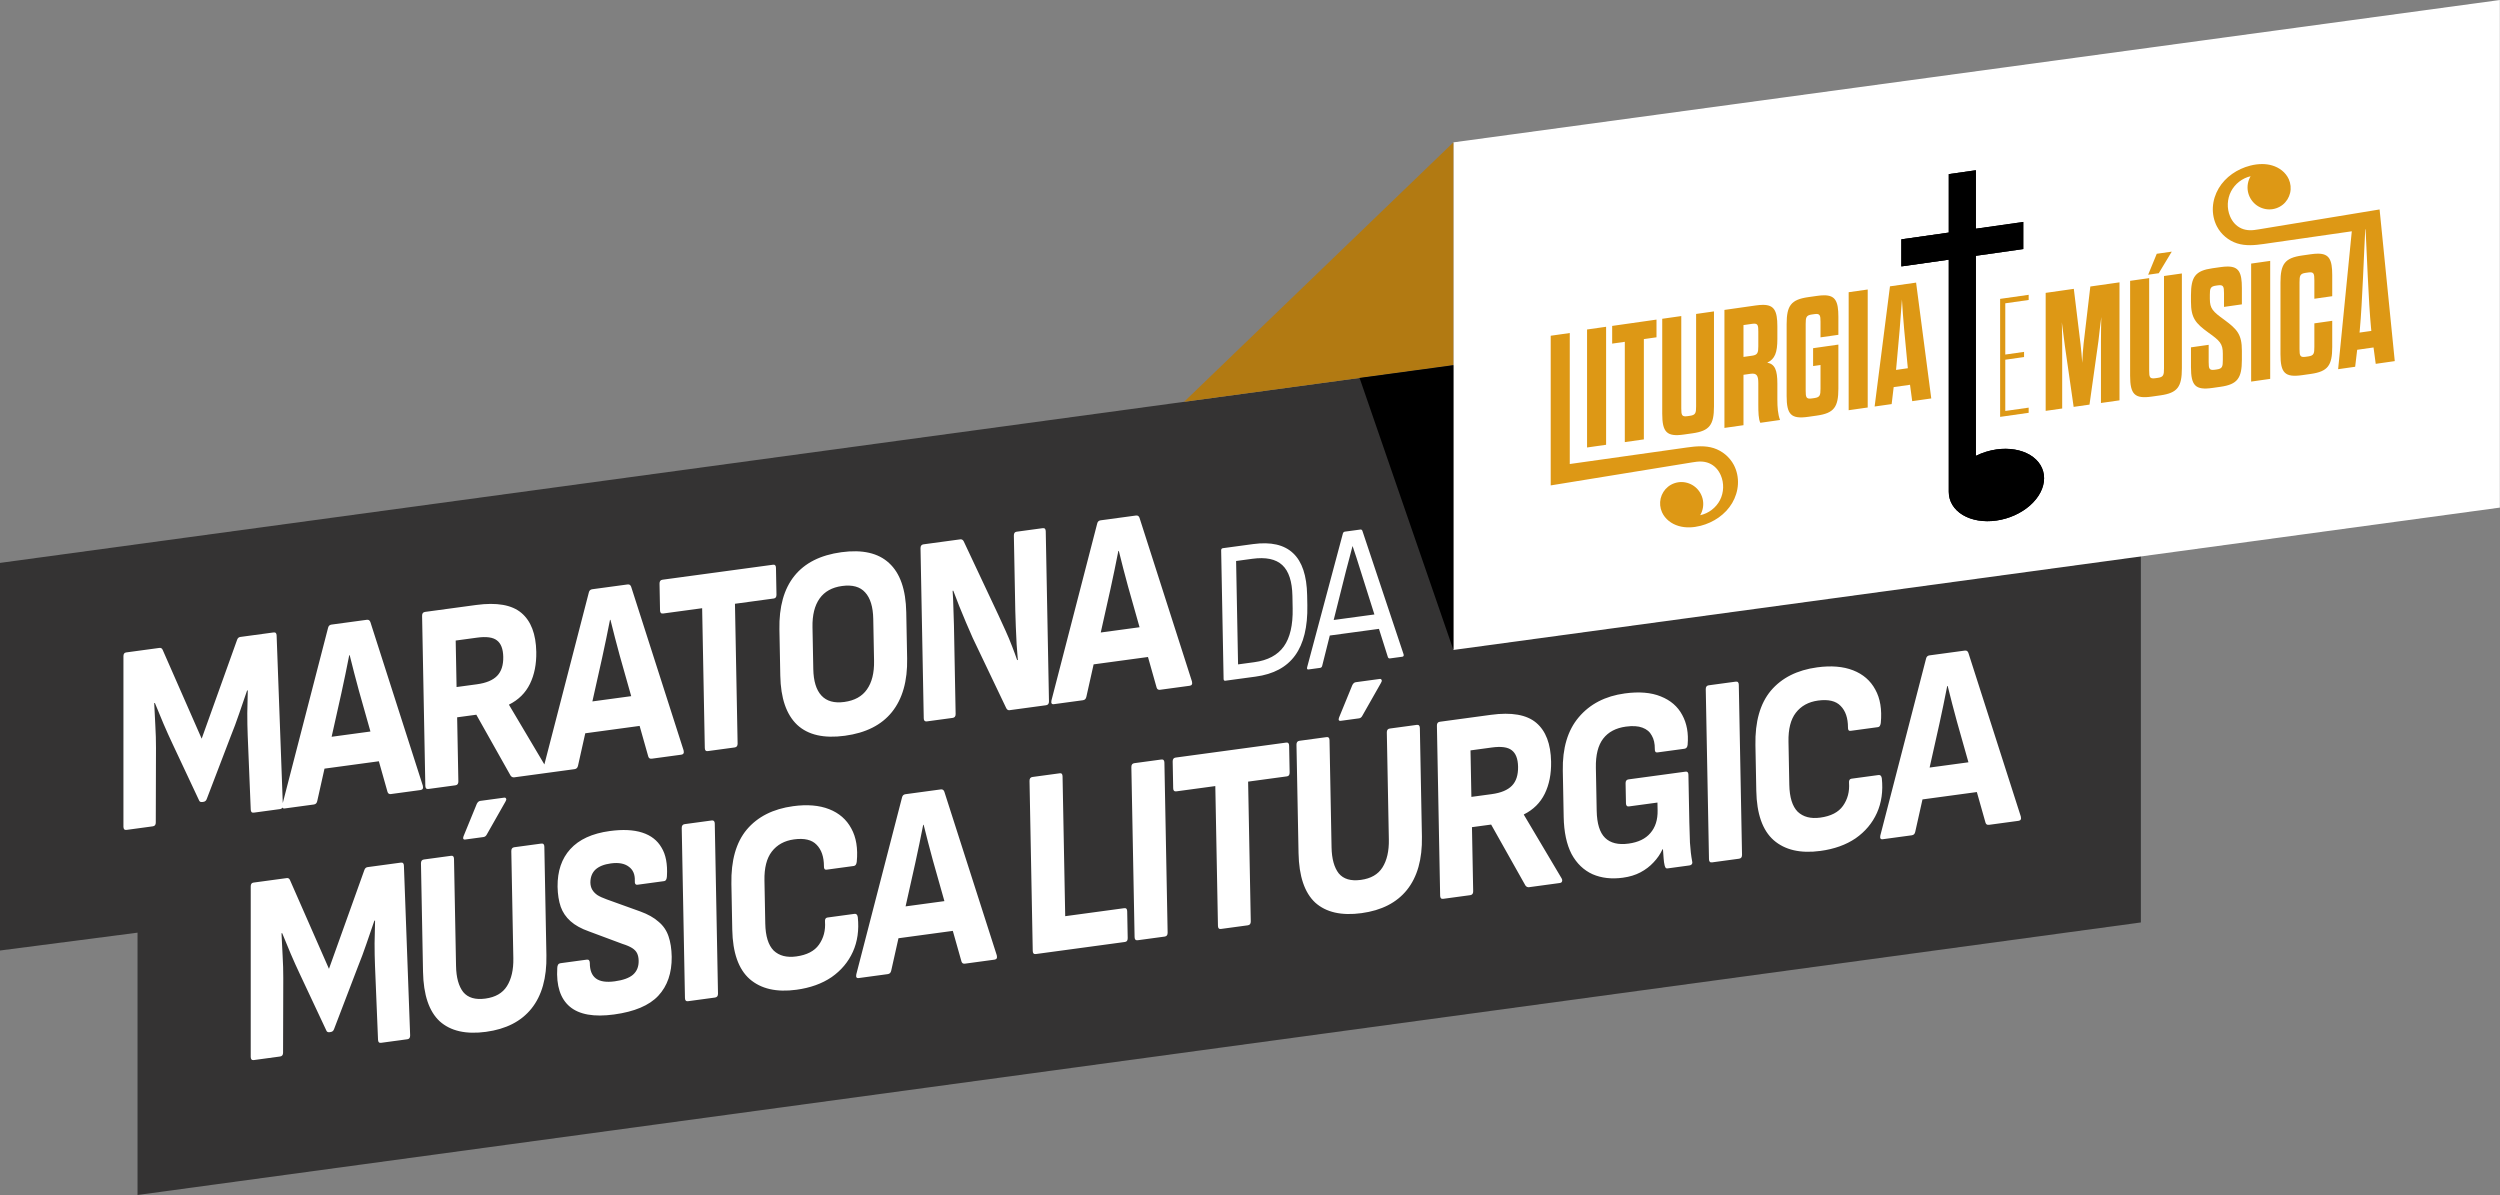
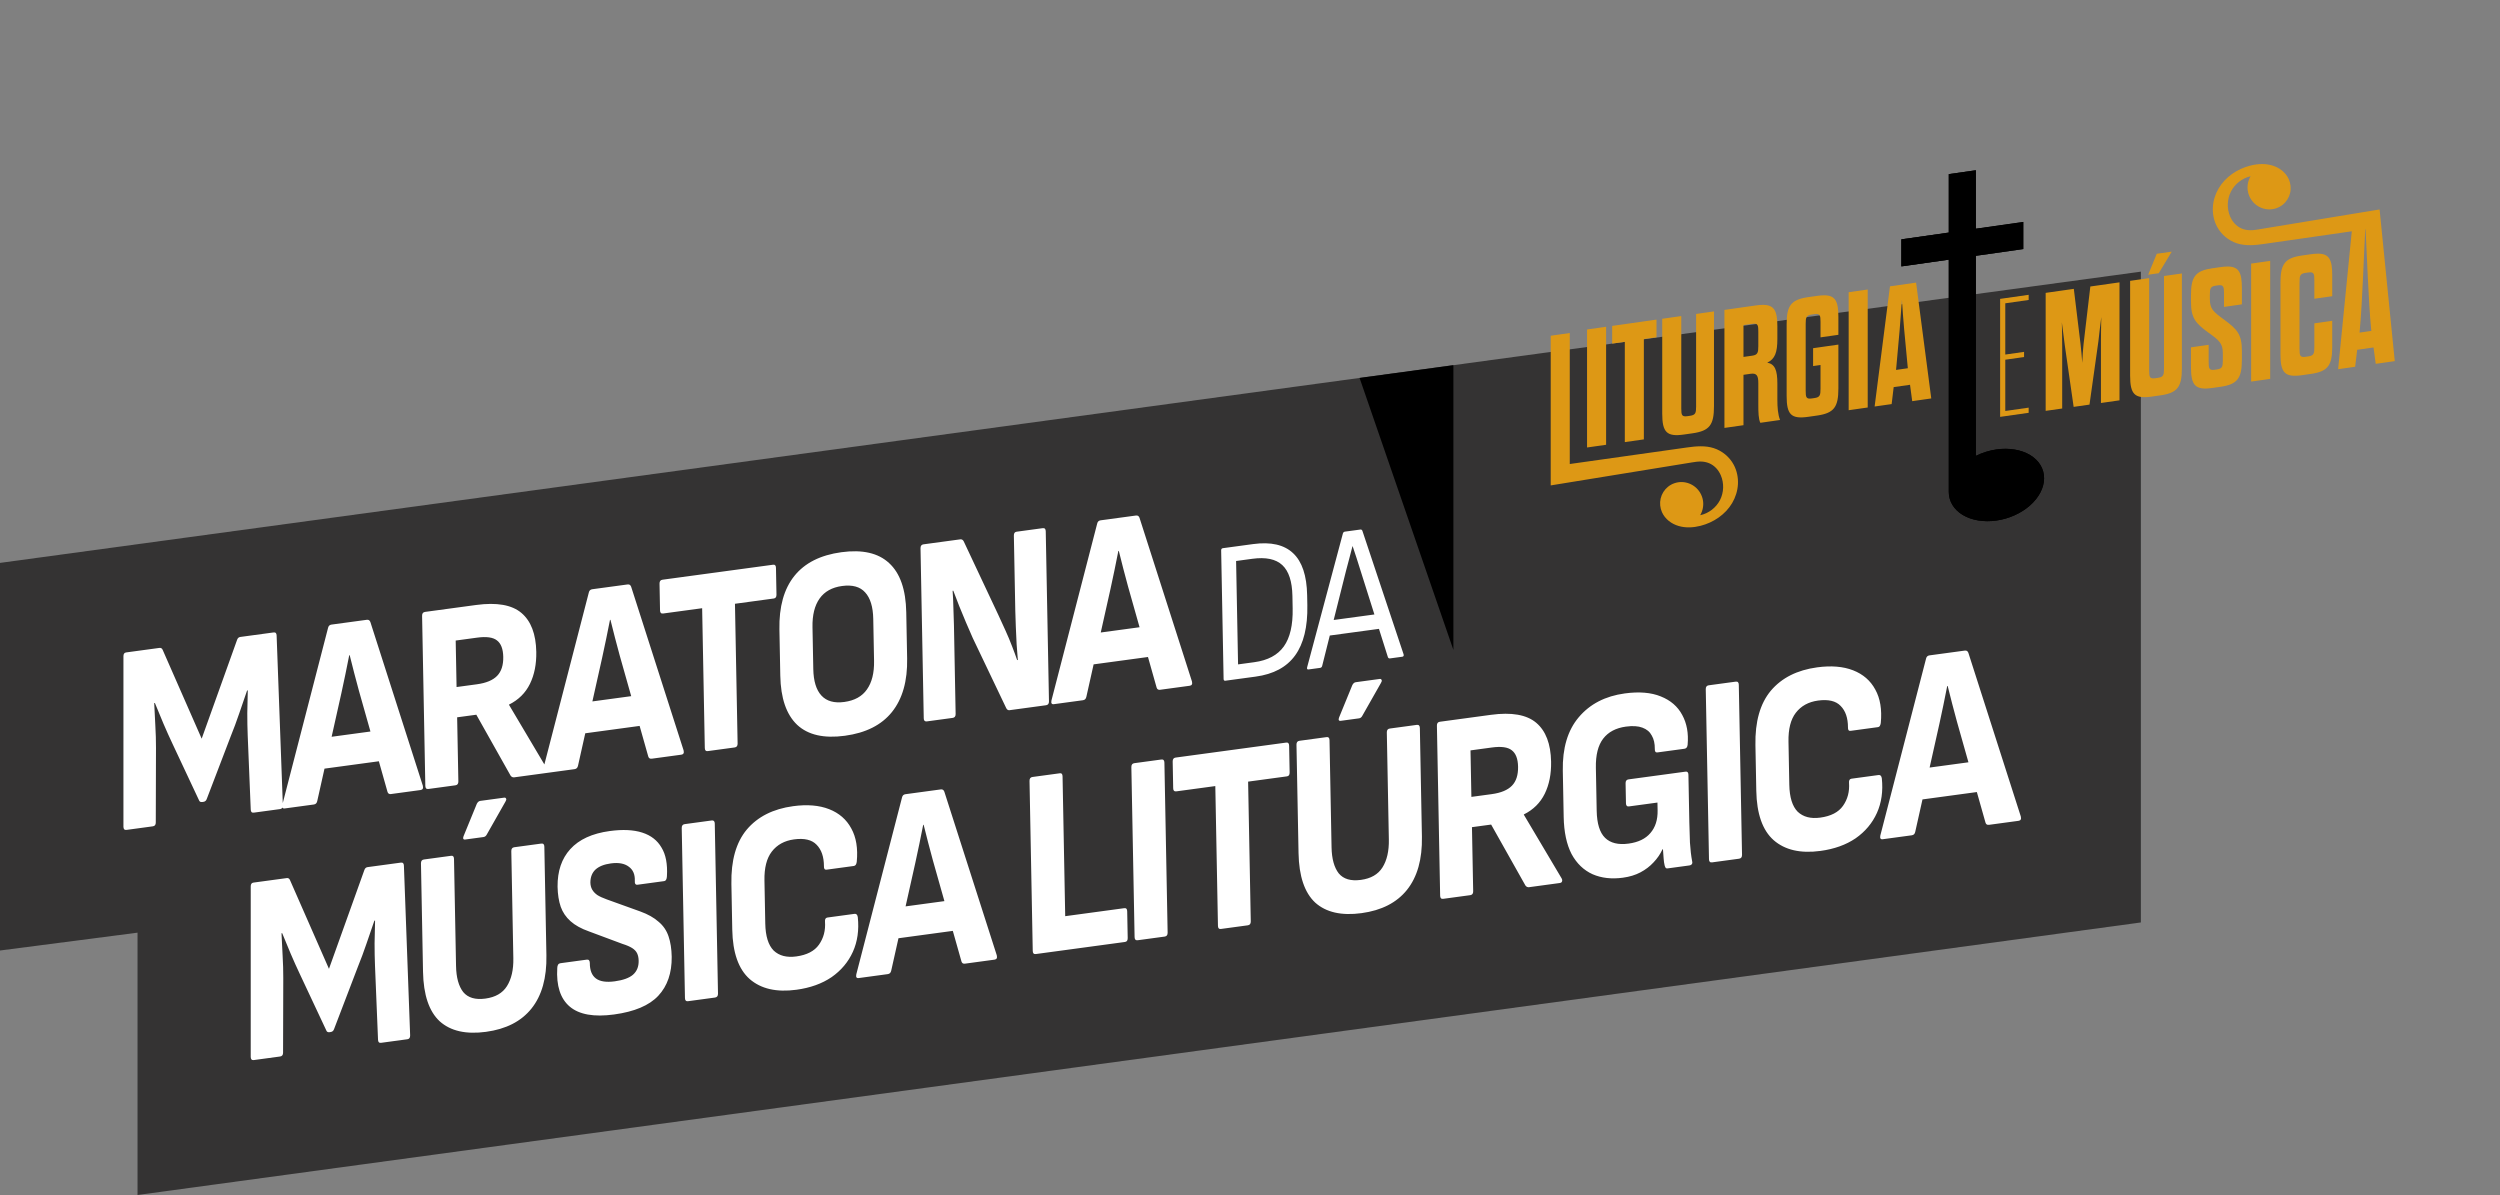
<svg xmlns="http://www.w3.org/2000/svg" width="2995" height="1432" viewBox="0 0 2995 1432" fill="none">
  <rect x="0" y="0" width="2995" height="1432" fill="#808080" stroke="none" />
  <path d="M2564.77 325.434L0 674.346V1138.71L164.762 1117.33V1431.6L2564.77 1105.1V325.434Z" fill="#343333" />
-   <path d="M2994.83 0L1741.15 170.549V778.657L2994.83 608.109V0Z" fill="white" />
  <path d="M2367.08 203.961L2334.61 208.589V278.611L2277.81 286.704V319.173L2334.61 311.08V589.166C2334.61 600.464 2340.63 610.441 2351.34 616.904C2362.05 623.366 2376.58 625.784 2391.72 623.626C2406.87 621.468 2421.4 614.91 2432.11 605.395C2442.81 595.881 2448.83 584.188 2448.83 572.891C2448.83 567.296 2447.35 561.968 2444.49 557.209C2441.62 552.449 2437.41 548.352 2432.11 545.152C2426.8 541.952 2420.51 539.711 2413.58 538.558C2406.65 537.404 2399.22 537.361 2391.72 538.429C2383.19 539.651 2374.77 542.283 2367.08 546.132V306.45L2423.89 298.357V265.889L2367.08 273.983V203.961Z" fill="black" />
  <path d="M2367.08 203.961L2334.61 208.589V278.611L2277.81 286.704V319.173L2334.61 311.08V589.166C2334.61 600.464 2340.63 610.441 2351.34 616.904C2362.05 623.366 2376.58 625.784 2391.72 623.626C2406.87 621.468 2421.4 614.91 2432.11 605.395C2442.81 595.881 2448.83 584.188 2448.83 572.891C2448.83 567.296 2447.35 561.968 2444.49 557.209C2441.62 552.449 2437.41 548.352 2432.11 545.152C2426.8 541.952 2420.51 539.711 2413.58 538.558C2406.65 537.404 2399.22 537.361 2391.72 538.429C2383.19 539.651 2374.77 542.283 2367.08 546.132V306.45L2423.89 298.357V265.889L2367.08 273.983V203.961Z" fill="black" />
  <path d="M2295.48 338.564L2264.18 343.024L2245.8 487.003L2266.2 484.097L2268.62 463.759L2288.21 460.968L2290.83 480.586L2313.65 477.335L2295.48 338.564ZM2237.52 346.823L2214.7 350.074V491.434L2237.52 488.182V346.823ZM2185.22 353.774C2182.74 353.774 2179.92 354.021 2176.74 354.475L2166.24 355.972C2145.64 358.907 2140.39 366.115 2140.39 388.329V474.358C2140.39 496.572 2145.64 502.285 2166.24 499.35L2176.74 497.853C2197.13 494.947 2202.38 487.738 2202.38 465.524V412.817L2172.09 417.132V438.539L2180.98 437.272V465.544C2180.98 473.42 2180.37 475.93 2173.71 476.879L2170.48 477.34C2163.81 478.291 2163.21 475.953 2163.21 468.078V388.107C2163.21 380.231 2163.81 377.722 2170.48 376.773L2173.71 376.313C2180.37 375.363 2180.98 377.7 2180.98 385.576V404.154L2202.38 401.105V379.496C2202.38 360.753 2198.65 353.757 2185.22 353.774ZM2278.52 358.753C2279.73 380.39 2282.15 405.893 2285.18 436.964L2285.59 441.148L2271.45 443.162L2271.86 438.864C2274.89 406.929 2277.1 380.765 2278.52 358.753ZM2111.94 365.228C2109.44 365.235 2106.62 365.476 2103.43 365.93L2065.87 371.282V512.643L2088.69 509.391V449.009L2097.37 447.772C2104.85 446.707 2106.46 450.517 2106.46 458.998V484.846C2106.46 493.731 2106.66 502.184 2108.88 506.513L2132.51 503.147C2129.88 496.453 2129.28 487.855 2129.28 478.768V459.584C2129.28 443.631 2126.45 436.157 2117.16 434.452C2126.45 430.099 2129.28 422.224 2129.28 406.068V390.922C2129.28 372.179 2125.4 365.204 2111.94 365.228ZM2053.35 373.067L2031.94 376.116V486.78C2031.94 494.656 2031.34 497.167 2024.67 498.116L2021.44 498.577C2014.78 499.526 2014.17 497.189 2014.17 489.314V378.649L1991.35 381.901V495.594C1991.35 517.807 1996.81 523.494 2017.2 520.587L2027.7 519.09C2048.1 516.184 2053.35 508.973 2053.35 486.76V373.067ZM1984.49 382.878L1931.38 390.446V411.651L1946.52 409.492V529.647L1969.34 526.396V406.24L1984.49 404.083V382.878ZM2101.42 387.742C2106 387.661 2106.46 390.313 2106.46 397.204V414.771C2106.46 422.446 2105.65 425.186 2099.19 426.107L2088.69 427.603V389.436L2099.19 387.939C2100.02 387.821 2100.76 387.755 2101.42 387.742ZM1924.11 391.482L1901.29 394.733V536.093L1924.11 532.841V391.482ZM1880.58 398.963L1857.75 402.215V580.586V581.522L2027.2 553.933C2030.59 553.381 2034 552.864 2037.43 552.914C2040.87 552.965 2044.3 553.588 2047.47 554.911C2050.64 556.234 2053.51 558.243 2055.87 560.731C2058.24 563.22 2060.1 566.167 2061.47 569.312C2065.59 578.727 2065.23 589.988 2060.54 599.126C2055.83 608.264 2046.88 615.097 2036.82 617.218C2039.98 611.887 2041.16 605.421 2040.11 599.318C2039.06 593.215 2035.77 587.522 2031.01 583.556C2026.47 579.771 2020.62 577.58 2014.71 577.491C2008.8 577.4 2002.88 579.42 1998.28 583.13C1993.9 586.662 1990.75 591.692 1989.47 597.171C1988.19 602.65 1988.77 608.545 1991.08 613.676C1992.9 617.729 1995.77 621.285 1999.23 624.069C2002.69 626.854 2006.75 628.876 2011.01 630.133C2019.53 632.651 2028.74 632.107 2037.35 629.906C2052.78 625.965 2067.02 616.406 2075.11 602.693C2079.15 595.837 2081.63 588.03 2082.05 580.08C2082.48 572.13 2080.83 564.051 2077.12 557.005C2072.12 547.51 2063.27 540.149 2053.06 536.862C2042.85 533.576 2031.81 534.549 2021.19 536.049L1880.58 555.893L1880.58 398.963Z" fill="#DD9815" />
  <path d="M2710.55 196.549C2705.56 196.488 2700.53 197.203 2695.68 198.443C2680.26 202.389 2666.04 211.956 2657.96 225.665C2653.91 232.52 2651.43 240.324 2651.01 248.27C2650.59 256.217 2652.22 264.294 2655.92 271.345C2660.89 280.856 2669.74 288.245 2679.95 291.536C2690.17 294.829 2701.22 293.831 2711.85 292.3L2817.45 277.087L2801.08 442.291L2821.48 439.384L2823.89 419.048L2843.49 416.256L2846.11 435.874L2868.93 432.622L2850.75 250.919L2705.83 274.792C2702.42 275.354 2698.98 275.88 2695.52 275.821C2692.07 275.76 2688.61 275.114 2685.43 273.749C2682.25 272.385 2679.39 270.319 2677.05 267.776C2674.71 265.231 2672.89 262.227 2671.56 259.037C2667.62 249.603 2668.07 238.442 2672.75 229.353C2677.43 220.263 2686.24 213.413 2696.21 211.133C2693.06 216.464 2691.87 222.928 2692.93 229.031C2693.98 235.135 2697.26 240.828 2702.02 244.793C2706.56 248.579 2712.41 250.771 2718.32 250.86C2724.23 250.951 2730.16 248.931 2734.76 245.221C2739.14 241.689 2742.28 236.659 2743.56 231.18C2744.85 225.701 2744.26 219.807 2741.95 214.675C2740.13 210.622 2737.27 207.063 2733.81 204.278C2730.34 201.493 2726.29 199.472 2722.03 198.213C2718.3 197.111 2714.43 196.595 2710.55 196.549ZM2833.97 274.708C2835.23 299.196 2837.56 362.56 2840.45 392.252L2840.86 396.435L2826.72 398.449L2827.13 394.151C2830.01 363.784 2832.16 299.897 2833.57 274.764L2833.97 274.708ZM2601.76 301.463L2583.79 304.024L2573.49 329.12L2586.21 327.307L2601.76 301.463ZM2776.85 303.882C2774.36 303.882 2771.55 304.128 2768.36 304.582L2757.86 306.078C2737.26 309.014 2732.01 316.224 2732.01 338.438V424.466C2732.01 446.68 2737.26 452.393 2757.86 449.458L2768.36 447.962C2788.76 445.055 2794.01 437.846 2794.01 415.632V384.33L2772.6 387.381V415.653C2772.6 423.528 2772 426.038 2765.34 426.988L2762.1 427.447C2755.44 428.397 2754.83 426.06 2754.83 418.184V338.215C2754.83 330.34 2755.44 327.83 2762.1 326.88L2765.34 326.421C2772 325.471 2772.6 327.808 2772.6 335.684V357.897L2794.01 354.847V329.604C2794.01 310.861 2790.27 303.865 2776.85 303.882ZM2719.69 312.526L2696.87 315.778V457.138L2719.69 453.886V312.526ZM2668.61 319.305C2666.12 319.305 2663.31 319.551 2660.12 320.006L2650.43 321.388C2630.03 324.294 2624.78 331.503 2624.78 353.717V361.391C2624.78 380.979 2630.23 387.27 2645.58 398.412C2659.31 408.167 2662.95 411.688 2662.95 423.603V431.277C2662.95 439.152 2662.34 441.663 2655.88 442.583L2653.26 442.957C2646.59 443.907 2645.99 441.57 2645.99 433.695V413.096L2624.78 416.118V439.744C2624.78 461.958 2630.03 467.672 2650.43 464.765L2660.12 463.385C2680.32 460.507 2685.77 453.268 2685.77 431.054V420.15C2685.77 400.562 2680.12 394.501 2664.76 383.158C2651.03 373.2 2647.4 369.88 2647.4 357.965V353.119C2647.4 345.647 2648.01 343.138 2654.67 342.188L2657.09 341.844C2663.55 340.923 2664.36 343.231 2664.36 351.107V367.665L2685.77 364.615V345.027C2685.77 326.284 2682.03 319.289 2668.61 319.305ZM2613.88 327.604L2592.47 330.655V441.319C2592.47 449.195 2591.86 451.705 2585.2 452.654L2581.97 453.116C2575.3 454.066 2574.7 451.729 2574.7 443.853V333.187L2551.88 336.439V450.133C2551.88 472.347 2557.33 478.031 2577.73 475.125L2588.23 473.63C2608.62 470.723 2613.88 463.513 2613.88 441.3V327.604ZM2539.16 338.251L2504.22 343.23L2496.15 411.83C2495.33 418.811 2494.93 426.744 2494.53 434.678C2493.92 426.888 2493.32 419.098 2492.51 412.348L2484.43 346.05L2450.71 350.855V492.216L2470.5 489.395V414.879C2470.5 406.397 2470.3 395.117 2470.09 386.059C2471.3 395.377 2472.72 406.888 2473.73 414.418L2484.23 487.438L2503.21 484.733L2513.91 408.691C2514.92 401.076 2515.93 389.422 2517.35 379.729C2517.14 388.845 2516.94 399.779 2516.94 408.26V482.778L2539.16 479.611L2539.16 338.251Z" fill="#DD9815" />
-   <path d="M2396.15 358.048V364.235V425.636V431.821V499.409L2402.33 498.526L2430.34 494.535V488.35L2402.33 492.341V430.939L2424.82 427.735V421.55L2402.33 424.754V363.353L2430.34 359.362V353.176L2402.33 357.166L2396.15 358.048Z" fill="#DD9815" />
+   <path d="M2396.15 358.048V364.235V425.636V499.409L2402.33 498.526L2430.34 494.535V488.35L2402.33 492.341V430.939L2424.82 427.735V421.55L2402.33 424.754V363.353L2430.34 359.362V353.176L2402.33 357.166L2396.15 358.048Z" fill="#DD9815" />
  <path d="M1567.61 801.998C1566.09 802.205 1565.52 801.391 1565.9 799.557L1608.76 639.176C1609.15 637.827 1609.97 637.068 1611.21 636.9L1629.65 634.4C1630.89 634.231 1631.73 634.765 1632.17 636.002L1681.51 783.884C1681.95 785.605 1681.42 786.569 1679.9 786.775L1665.19 788.769C1663.95 788.937 1663.11 788.403 1662.67 787.167L1629.52 682.296C1628.05 677.635 1626.57 672.974 1625.1 668.313C1623.63 663.652 1622.08 659 1620.47 654.358L1620.27 654.388C1618.98 659.262 1617.69 664.216 1616.4 669.252C1615.1 674.126 1613.81 679 1612.52 683.874L1583.94 797.842C1583.55 799.191 1582.74 799.95 1581.49 800.119L1567.61 801.998ZM1589.9 761.792L1593.91 743.264L1650.26 735.624L1655.16 752.944L1589.9 761.792ZM1467.99 815.503C1466.61 815.691 1465.9 814.976 1465.87 813.36L1462.95 659.429C1462.92 657.813 1463.59 656.912 1464.98 656.724L1501.23 651.809C1522.5 648.926 1538.5 652.59 1549.22 662.803C1559.93 672.854 1565.51 689.596 1565.96 713.029L1566.19 725.149C1566.68 751.006 1561.8 771.03 1551.54 785.22C1541.42 799.229 1525.66 807.686 1504.25 810.588L1467.99 815.503ZM1483.2 795.943L1502.67 793.303C1518.83 791.112 1530.62 784.815 1538.04 774.412C1545.46 764.009 1548.98 748.869 1548.6 728.991L1548.32 713.962C1547.99 696.508 1543.94 684.175 1536.19 676.963C1528.44 669.751 1516.48 667.241 1500.32 669.431L1480.85 672.071L1483.2 795.943ZM2255.5 1005.4C2252.91 1005.75 2251.96 1004.26 2252.64 1000.92L2307.44 788.937C2307.96 786.703 2309.32 785.436 2311.53 785.135L2353.88 779.395C2355.91 779.119 2357.32 780.011 2358.1 782.07L2420.92 978.107C2421.72 981.245 2420.83 982.989 2418.25 983.339L2382.82 988.143C2380.6 988.443 2379.2 987.551 2378.61 985.467L2344.4 864.45C2342.41 857.36 2340.52 850.257 2338.72 843.141C2336.91 835.81 2335.11 828.694 2333.32 821.794L2332.76 821.865C2331.24 829.431 2329.72 836.997 2328.2 844.563C2326.68 852.128 2325.06 859.707 2323.36 867.298L2294.45 996.546C2293.95 998.996 2292.58 1000.37 2290.37 1000.67L2255.5 1005.4ZM2297.34 958.495L2303.28 920.675L2365.84 912.194L2373.46 948.176L2297.34 958.495ZM2180.89 1019.41C2157.08 1022.64 2138.41 1018.35 2124.87 1006.55C2111.51 994.728 2104.56 974.998 2104.04 947.362L2103 892.63C2102.46 864.563 2108.62 842.84 2121.46 827.462C2134.49 812.059 2153 802.731 2176.99 799.479C2193.78 797.203 2208.14 798.395 2220.07 803.055C2232 807.715 2240.84 815.391 2246.59 826.084C2252.53 836.751 2254.72 850.09 2253.18 866.102C2253.02 867.422 2252.67 868.552 2252.13 869.49C2251.6 870.429 2250.78 870.973 2249.67 871.124L2217.01 875.551C2214.79 875.852 2213.75 874.478 2213.87 871.43C2213.87 860.178 2210.94 851.593 2205.06 845.676C2199.4 839.733 2190.39 837.6 2178.02 839.276C2166.58 840.827 2157.7 845.711 2151.38 853.927C2145.24 861.902 2142.32 873.447 2142.61 888.56L2143.58 940.053C2143.86 955.166 2147.21 965.968 2153.63 972.458C2160.22 978.707 2169.24 981.057 2180.68 979.506C2193.41 977.78 2202.48 973.087 2207.88 965.427C2213.47 957.527 2215.89 948.325 2215.13 937.821C2214.89 934.823 2215.87 933.174 2218.09 932.874L2250.48 928.484C2252.69 928.183 2254.01 929.52 2254.43 932.492C2256.02 947.862 2254.06 961.656 2248.56 973.874C2243.06 986.093 2234.55 996.229 2223.05 1004.28C2211.55 1012.12 2197.49 1017.16 2180.89 1019.41ZM2051.05 1033.12C2048.65 1033.45 2047.42 1032.2 2047.37 1029.4L2043.5 825.694C2043.43 822.887 2044.61 821.321 2047.02 820.995L2079.41 816.605C2081.8 816.28 2083.03 817.521 2083.08 820.327L2086.95 1024.03C2087.02 1026.84 2085.85 1028.4 2083.43 1028.73L2051.05 1033.12ZM1944.33 1051.48C1930.68 1053.34 1918.53 1051.95 1907.9 1047.33C1897.26 1042.5 1888.88 1034.43 1882.74 1023.14C1876.79 1011.61 1873.64 996.78 1873.29 978.644L1872.24 923.265C1871.73 896.277 1878.08 874.961 1891.29 859.317C1904.68 843.432 1923.09 833.901 1946.52 830.724C1963.68 828.397 1978.04 829.589 1989.6 834.299C2001.35 838.984 2009.9 846.374 2015.28 856.469C2020.83 866.539 2023 878.475 2021.78 892.277C2021.47 895.134 2020.2 896.712 2017.99 897.012L1985.6 901.403C1983.39 901.703 1982.35 900.329 1982.47 897.282C1982.54 890.779 1981.33 885.424 1978.84 881.215C1976.53 876.765 1972.77 873.595 1967.56 871.705C1962.53 869.789 1955.95 869.382 1947.83 870.483C1935.84 872.109 1926.77 876.91 1920.63 884.885C1914.49 892.86 1911.57 904.513 1911.86 919.842L1912.83 971.335C1913.13 986.664 1916.47 997.465 1922.88 1003.74C1929.29 1010.01 1938.68 1012.31 1951.04 1010.64C1962.67 1009.06 1971.38 1004.85 1977.17 998.004C1983.14 991.133 1986.02 982.084 1985.81 970.858L1985.63 961.466L1951.58 966.081C1949.18 966.406 1947.96 965.166 1947.9 962.359L1947.45 938.394C1947.38 935.587 1948.55 934.021 1950.97 933.696L2019.33 924.428C2021.55 924.128 2022.68 925.38 2022.73 928.187L2023.82 985.186C2023.96 992.743 2024.2 1000.83 2024.56 1009.44C2025.08 1017.81 2025.96 1025.26 2027.2 1031.81C2027.6 1033.27 2027.44 1034.48 2026.71 1035.44C2025.99 1036.19 2025.07 1036.64 2023.96 1036.79L1997.95 1040.32C1997.02 1040.44 1996.28 1040.33 1995.72 1039.97C1995.15 1039.4 1994.67 1038.38 1994.27 1036.92C1993.67 1034.62 1993.24 1031.65 1992.99 1028C1992.74 1024.14 1992.48 1020.6 1992.23 1017.39L1991.68 1017.46C1989.01 1023.23 1985.41 1028.48 1980.87 1033.21C1976.52 1037.91 1971.33 1041.87 1965.28 1045.07C1959.24 1048.27 1952.25 1050.4 1944.31 1051.48L1944.33 1051.48ZM1728.96 1076.79C1726.57 1077.11 1725.34 1075.87 1725.29 1073.06L1721.42 869.358C1721.35 866.551 1722.52 864.986 1724.94 864.66L1786.11 856.367C1810.83 853.015 1828.93 856.19 1840.4 865.891C1851.87 875.592 1857.81 891.13 1858.21 912.504C1858.49 927.185 1855.96 939.975 1850.62 950.873C1845.27 961.771 1836.92 970.046 1825.56 975.7L1825.56 976.024L1870.86 1052.35C1871.63 1053.77 1871.74 1055.05 1871.21 1056.2C1870.86 1057.12 1869.95 1057.67 1868.47 1057.87L1831.93 1062.83C1830.09 1063.08 1828.6 1062.41 1827.46 1060.84L1786.39 987.829L1763.41 990.944L1764.87 1067.7C1764.94 1070.5 1763.77 1072.07 1761.35 1072.4L1728.96 1076.79ZM1762.72 954.672L1787.08 951.37C1798.15 949.869 1806.23 946.501 1811.31 941.267C1816.39 936.032 1818.83 928.449 1818.65 918.517C1818.46 909.018 1815.93 902.434 1811.05 898.766C1806.36 895.074 1798.48 893.978 1787.4 895.479L1761.66 898.969L1762.72 954.672ZM1631.1 1093.95C1607.12 1097.2 1588.63 1093 1575.64 1081.34C1562.84 1069.44 1556.17 1049.67 1555.65 1022.03L1553.18 892.166C1553.13 889.359 1554.3 887.794 1556.7 887.468L1589.36 883.041C1591.57 882.74 1592.71 883.994 1592.76 886.8L1595.2 1015.05C1595.46 1028.86 1598.34 1039.3 1603.84 1046.34C1609.52 1053.15 1618.35 1055.74 1630.35 1054.11C1642.34 1052.49 1650.94 1047.53 1656.15 1039.25C1661.54 1030.73 1664.1 1019.56 1663.84 1005.74L1661.41 877.494C1661.34 874.687 1662.51 873.122 1664.92 872.796L1697.31 868.406C1699.71 868.081 1700.93 869.322 1700.99 872.128L1703.46 1002.32C1703.97 1029.31 1697.99 1050.57 1685.52 1066.12C1673.23 1081.42 1655.09 1090.7 1631.1 1093.95ZM1605.92 863.587C1605 863.712 1604.34 863.476 1603.96 862.878C1603.58 862.064 1603.65 860.973 1604.18 859.602L1620.09 820.755C1621.16 818.662 1622.53 817.503 1624.19 817.278L1652.97 813.375C1654.08 813.225 1654.83 813.665 1655.22 814.694C1655.6 815.508 1655.35 816.625 1654.45 818.045L1631.89 857.793C1631 859.429 1629.72 860.36 1628.06 860.585L1605.92 863.587ZM1462.52 1112.91C1460.3 1113.21 1459.17 1111.95 1459.11 1109.15L1455.94 941.715L1409.16 948.056C1406.76 948.381 1405.53 947.141 1405.48 944.334L1404.87 912.272C1404.82 909.466 1405.99 907.9 1408.39 907.575L1540.97 889.601C1543.19 889.3 1544.32 890.554 1544.37 893.36L1544.98 925.422C1545.04 928.229 1543.96 929.782 1541.74 930.083L1495.24 936.386L1498.42 1103.82C1498.47 1106.63 1497.3 1108.19 1494.9 1108.52L1462.52 1112.91ZM1362.92 1126.41C1360.52 1126.74 1359.3 1125.49 1359.24 1122.69L1355.37 918.983C1355.32 916.176 1356.49 914.61 1358.89 914.285L1391.28 909.895C1393.68 909.569 1394.9 910.81 1394.96 913.617L1398.82 1117.32C1398.88 1120.13 1397.7 1121.69 1395.31 1122.02L1362.92 1126.41ZM1240.91 1142.95C1238.51 1143.28 1237.28 1142.04 1237.23 1139.23L1233.36 935.524C1233.31 932.718 1234.48 931.151 1236.88 930.826L1269.82 926.361C1271.85 926.085 1272.89 927.351 1272.94 930.158L1276.12 1097.59L1346.98 1087.98C1349.19 1087.68 1350.33 1088.94 1350.38 1091.74L1350.99 1123.81C1351.04 1126.61 1349.96 1128.17 1347.75 1128.47L1240.91 1142.95ZM1028.71 1171.72C1026.12 1172.07 1025.17 1170.58 1025.85 1167.24L1080.65 955.253C1081.17 953.019 1082.53 951.752 1084.74 951.451L1127.09 945.71C1129.12 945.435 1130.53 946.327 1131.3 948.386L1194.13 1144.42C1194.93 1147.56 1194.04 1149.3 1191.46 1149.66L1156.03 1154.46C1153.82 1154.76 1152.41 1153.87 1151.82 1151.78L1117.61 1030.77C1115.62 1023.68 1113.73 1016.57 1111.93 1009.46C1110.13 1002.12 1108.33 995.01 1106.53 988.11L1105.98 988.18C1104.45 995.746 1102.93 1003.31 1101.41 1010.88C1099.89 1018.44 1098.28 1026.02 1096.57 1033.61L1067.67 1162.86C1067.16 1165.31 1065.8 1166.69 1063.58 1166.99L1028.71 1171.72ZM1070.55 1124.81L1076.49 1086.99L1139.05 1078.51L1146.67 1114.49L1070.55 1124.81ZM954.097 1185.73C930.293 1188.96 911.619 1184.67 898.075 1172.87C884.716 1161.04 877.773 1141.31 877.249 1113.68L876.21 1058.95C875.677 1030.88 881.832 1009.16 894.675 993.778C907.703 978.375 926.211 969.047 950.199 965.795C966.991 963.519 981.351 964.71 993.28 969.37C1005.21 974.031 1014.05 981.707 1019.8 992.4C1025.74 1003.07 1027.94 1016.41 1026.39 1032.42C1026.23 1033.74 1025.88 1034.87 1025.34 1035.81C1024.81 1036.74 1023.98 1037.29 1022.88 1037.44L990.216 1041.87C988.001 1042.17 986.958 1040.79 987.085 1037.75C987.058 1026.49 984.12 1017.91 978.272 1011.99C972.609 1006.05 963.595 1003.92 951.232 1005.59C939.791 1007.14 930.912 1012.03 924.593 1020.24C918.454 1028.22 915.528 1039.76 915.815 1054.88L916.793 1106.37C917.08 1121.48 920.43 1132.28 926.843 1138.77C933.437 1145.02 942.454 1147.37 953.895 1145.82C966.627 1144.09 975.696 1139.4 981.1 1131.74C986.685 1123.84 989.101 1114.64 988.346 1104.14C988.104 1101.14 989.09 1099.49 991.304 1099.19L1023.69 1094.8C1025.9 1094.5 1027.22 1095.83 1027.65 1098.81C1029.24 1114.18 1027.28 1127.97 1021.78 1140.19C1016.27 1152.41 1007.77 1162.54 996.267 1170.6C984.761 1178.43 970.704 1183.48 954.097 1185.73ZM824.258 1199.44C821.86 1199.76 820.634 1198.52 820.58 1195.71L816.713 992.009C816.659 989.202 817.832 987.636 820.231 987.311L852.616 982.921C855.014 982.595 856.24 983.836 856.294 986.643L860.161 1190.35C860.215 1193.15 859.042 1194.72 856.643 1195.05L824.258 1199.44ZM735.532 1215.36C711.544 1218.61 693.909 1215.48 682.628 1205.97C671.348 1196.46 666.337 1181.02 667.596 1159.63C667.715 1156.15 668.974 1154.25 671.373 1153.93L702.927 1149.65C705.326 1149.32 706.554 1150.67 706.611 1153.69C706.591 1162.36 709.02 1168.52 713.9 1172.19C718.779 1175.86 726.294 1177 736.443 1175.63C746.407 1174.27 753.665 1171.67 758.217 1167.8C762.949 1163.7 765.247 1158.08 765.112 1150.96C765.044 1147.5 764.434 1144.56 763.279 1142.12C762.123 1139.67 760.14 1137.56 757.331 1135.78C754.522 1134 750.699 1132.35 745.86 1130.84L705.615 1115.84C696.302 1112.56 688.918 1108.47 683.46 1103.58C678.002 1098.7 674.1 1092.95 671.755 1086.34C669.405 1079.51 668.142 1071.46 667.966 1062.18C667.798 1043.58 672.879 1028.61 683.208 1017.25C693.718 1005.65 709.491 998.428 730.527 995.576C746.027 993.475 758.989 994.098 769.413 997.447C779.836 1000.8 787.535 1006.79 792.509 1015.42C797.663 1023.81 799.822 1035.21 798.986 1049.61C798.871 1053.3 797.706 1055.3 795.492 1055.6L763.661 1059.92C762.554 1060.07 761.715 1059.75 761.145 1058.96C760.575 1058.17 760.364 1056.79 760.511 1054.83C760.741 1047.43 758.324 1041.92 753.26 1038.28C748.192 1034.42 741.044 1033.11 731.818 1034.36C723.699 1035.46 717.548 1037.92 713.365 1041.74C709.367 1045.52 707.337 1050.67 707.276 1057.17C707.337 1060.41 708.038 1063.24 709.38 1065.65C710.721 1068.07 712.797 1070.28 715.61 1072.28C718.419 1074.06 722.245 1075.81 727.088 1077.54L767.043 1091.93C776.171 1095.24 783.464 1099.33 788.922 1104.22C794.56 1108.87 798.556 1114.71 800.91 1121.75C803.259 1128.58 804.525 1136.74 804.705 1146.24C804.89 1165.7 799.542 1181.25 788.663 1192.9C777.784 1204.55 760.074 1212.03 735.532 1215.36ZM582.241 1236.14C558.252 1239.39 539.765 1235.19 526.778 1223.53C513.972 1211.63 507.307 1191.86 506.782 1164.23L504.317 1034.36C504.263 1031.55 505.436 1029.99 507.835 1029.66L540.496 1025.23C542.711 1024.93 543.844 1026.19 543.898 1028.99L546.333 1157.24C546.595 1171.06 549.475 1181.49 554.974 1188.54C560.653 1195.34 569.49 1197.93 581.484 1196.31C593.478 1194.68 602.079 1189.73 607.287 1181.45C612.675 1172.92 615.238 1161.75 614.976 1147.94L612.541 1019.69C612.487 1016.88 613.66 1015.32 616.06 1014.99L648.444 1010.6C650.843 1010.28 652.069 1011.52 652.122 1014.32L654.593 1144.51C655.106 1171.5 649.128 1192.77 636.657 1208.31C624.368 1223.61 606.229 1232.89 582.241 1236.14ZM557.055 1005.78C556.132 1005.91 555.48 1005.67 555.098 1005.07C554.713 1004.26 554.785 1003.17 555.314 1001.8L571.227 962.949C572.297 960.856 573.663 959.697 575.324 959.472L604.11 955.569C605.217 955.419 605.965 955.859 606.355 956.888C606.74 957.702 606.484 958.819 605.586 960.239L583.03 999.987C582.136 1001.62 580.859 1002.55 579.198 1002.78L557.055 1005.78ZM304.043 1269.96C301.644 1270.29 300.418 1269.05 300.365 1266.24L300.373 1062.01C300.318 1059.2 301.399 1057.65 303.614 1057.35L343.472 1051.95C345.317 1051.7 346.627 1052.49 347.402 1054.33L394.099 1160.67L436.528 1042.25C437.229 1040.21 438.502 1039.06 440.348 1038.81L480.205 1033.41C482.604 1033.08 483.83 1034.32 483.883 1037.13L491.349 1240.35C491.403 1243.15 490.322 1244.71 488.107 1245.01L456.554 1249.29C454.155 1249.61 452.929 1248.37 452.876 1245.56L449.253 1157.09C448.904 1148.48 448.734 1139.52 448.743 1130.21C448.932 1120.66 449.128 1111.54 449.333 1102.86L448.502 1102.97C445.525 1111.81 442.37 1121.01 439.036 1130.55C435.883 1139.85 432.451 1149.09 428.74 1158.25L400.187 1232.9C399.486 1234.94 398.12 1236.1 396.09 1236.38L394.706 1236.57C392.676 1236.84 391.366 1236.04 390.776 1234.18L359.254 1167.02C355.592 1159.29 351.922 1151.13 348.243 1142.54C344.565 1133.94 341.172 1125.74 338.064 1117.94L337.233 1118.05C337.766 1126.64 338.213 1135.56 338.574 1144.82C339.119 1154.05 339.382 1163 339.361 1171.66L339.115 1260.99C339.169 1263.79 337.996 1265.36 335.597 1265.68L304.043 1269.96ZM1262.51 843.607C1259.93 843.957 1258.98 842.462 1259.65 839.124L1314.46 627.14C1314.97 624.906 1316.33 623.639 1318.55 623.339L1360.9 617.598C1362.93 617.322 1364.33 618.214 1365.11 620.273L1427.94 816.309C1428.74 819.448 1427.85 821.192 1425.26 821.543L1389.84 826.346C1387.62 826.646 1386.22 825.754 1385.62 823.67L1351.41 702.653C1349.43 695.563 1347.53 688.46 1345.73 681.344C1343.93 674.012 1342.13 666.897 1340.34 659.998L1339.78 660.068C1338.26 667.634 1336.74 675.2 1335.22 682.766C1333.7 690.332 1332.08 697.91 1330.38 705.501L1301.47 834.749C1300.96 837.199 1299.6 838.575 1297.39 838.875L1262.51 843.607ZM1304.36 796.698L1310.3 758.878L1372.85 750.398L1380.47 786.379L1304.36 796.698ZM1110.33 864.239C1107.93 864.564 1106.7 863.323 1106.65 860.516L1102.78 656.811C1102.73 654.004 1103.9 652.439 1106.3 652.113L1150.31 646.147C1152.16 645.897 1153.56 646.681 1154.52 648.499L1195.87 736.403C1198.76 742.505 1201.65 748.823 1204.55 755.356C1207.45 761.674 1210.06 767.921 1212.4 774.098C1214.74 780.059 1216.78 785.626 1218.55 790.798L1219.38 790.686C1218.9 784.906 1218.41 778.587 1217.91 771.728C1217.59 764.844 1217.27 757.853 1216.95 750.753C1216.63 743.653 1216.42 737.297 1216.32 731.683L1214.61 641.651C1214.55 638.845 1215.63 637.291 1217.85 636.991L1249.12 632.751C1251.52 632.426 1252.75 633.666 1252.8 636.473L1256.67 840.178C1256.72 842.985 1255.55 844.551 1253.15 844.876L1209.42 850.805C1207.76 851.03 1206.45 850.233 1205.49 848.415L1165.32 764.247C1162.62 758.336 1159.91 752.101 1157.19 745.542C1154.47 738.768 1151.76 732.21 1149.05 725.867C1146.52 719.283 1144.18 713.214 1142.04 707.66L1141.21 707.773C1141.7 713.984 1142.01 720.651 1142.15 727.776C1142.47 734.876 1142.7 741.989 1142.83 749.113C1142.97 756.238 1143.1 763.039 1143.22 769.516L1144.85 855.338C1144.9 858.145 1143.73 859.71 1141.33 860.036L1110.33 864.239ZM1012.19 881.439C987.095 884.841 968.05 880.496 955.055 868.405C942.057 856.097 935.301 836.45 934.789 809.462L933.738 754.082C933.221 726.878 939.198 705.505 951.668 689.961C964.138 674.417 982.921 664.944 1008.02 661.542C1033.11 658.139 1052.16 662.484 1065.15 674.575C1078.33 686.642 1085.18 706.277 1085.69 733.481L1086.75 788.861C1087.26 815.849 1081.19 837.235 1068.54 853.02C1056.07 868.564 1037.29 878.037 1012.19 881.439ZM1011.42 840.957C1023.78 839.281 1032.85 834.264 1038.61 825.907C1044.55 817.525 1047.39 806.102 1047.12 791.636L1046.16 741.438C1045.89 726.973 1042.63 716.375 1036.4 709.644C1030.35 702.887 1021.15 700.347 1008.78 702.023C996.79 703.649 987.819 708.653 981.873 717.036C975.928 725.418 973.093 736.842 973.367 751.307L974.321 801.504C974.595 815.97 977.848 826.568 984.081 833.299C990.314 840.03 999.428 842.583 1011.42 840.957ZM847.754 899.835C845.539 900.136 844.406 898.883 844.352 896.076L841.173 728.642L794.396 734.984C791.998 735.31 790.772 734.069 790.718 731.262L790.11 699.2C790.056 696.393 791.228 694.827 793.628 694.502L926.21 676.528C928.424 676.228 929.558 677.481 929.611 680.288L930.22 712.35C930.274 715.156 929.193 716.71 926.978 717.01L880.477 723.314L883.656 890.747C883.71 893.554 882.538 895.12 880.138 895.445L847.754 899.835ZM653.497 926.171C650.914 926.521 649.961 925.027 650.637 921.688L705.443 709.704C705.956 707.47 707.319 706.203 709.534 705.903L751.882 700.161C753.912 699.886 755.316 700.778 756.095 702.837L818.925 898.873C819.725 902.012 818.833 903.756 816.249 904.107L780.82 908.91C778.606 909.21 777.202 908.318 776.607 906.234L742.397 785.217C740.413 778.127 738.52 771.024 736.72 763.908C734.916 756.576 733.116 749.461 731.32 742.561L730.766 742.633C729.244 750.198 727.723 757.764 726.202 765.33C724.68 772.896 723.067 780.474 721.361 788.065L692.457 917.313C691.949 919.763 690.587 921.139 688.373 921.439L653.497 926.171ZM695.342 879.262L701.284 841.442L763.838 832.962L771.459 868.943L695.342 879.262ZM513.216 945.189C510.817 945.514 509.591 944.273 509.537 941.467L505.67 737.762C505.616 734.955 506.789 733.389 509.189 733.064L570.358 724.771C595.085 721.419 613.183 724.593 624.652 734.294C636.121 743.995 642.059 759.533 642.465 780.907C642.743 795.588 640.211 808.378 634.868 819.276C629.525 830.174 621.172 838.45 609.809 844.103L609.815 844.428L655.11 920.758C655.876 922.169 655.994 923.452 655.461 924.607C655.108 925.52 654.194 926.077 652.717 926.277L616.181 931.23C614.336 931.481 612.844 930.817 611.704 929.24L570.635 856.233L547.661 859.347L549.119 936.101C549.173 938.908 548 940.474 545.6 940.799L513.216 945.189ZM546.972 823.075L571.33 819.773C582.401 818.272 590.478 814.904 595.558 809.67C600.639 804.435 603.085 796.853 602.896 786.921C602.716 777.421 600.186 770.838 595.306 767.17C590.611 763.477 582.728 762.381 571.656 763.882L545.915 767.372L546.972 823.075ZM341.102 968.522C338.519 968.872 337.566 967.378 338.243 964.039L393.048 752.055C393.561 749.821 394.924 748.554 397.138 748.254L439.487 742.513C441.517 742.238 442.921 743.13 443.7 745.189L506.53 941.225C507.329 944.363 506.437 946.108 503.854 946.458L468.425 951.261C466.211 951.561 464.807 950.669 464.212 948.585L430.002 827.568C428.017 820.478 426.125 813.375 424.325 806.26C422.521 798.928 420.72 791.812 418.924 784.913L418.37 784.984C416.849 792.55 415.328 800.115 413.806 807.681C412.285 815.247 410.672 822.825 408.966 830.416L380.062 959.664C379.553 962.114 378.192 963.49 375.978 963.79L341.102 968.522ZM382.947 921.613L388.889 883.793L451.443 875.313L459.064 911.294L382.947 921.613ZM151.551 994.22C149.152 994.545 147.926 993.304 147.873 990.497L147.88 786.267C147.826 783.46 148.907 781.907 151.122 781.607L190.979 776.203C192.825 775.953 194.135 776.749 194.91 778.592L241.607 884.929L284.036 766.509C284.738 764.466 286.01 763.32 287.856 763.07L327.713 757.666C330.112 757.341 331.338 758.581 331.392 761.388L338.857 964.605C338.911 967.412 337.831 968.966 335.616 969.266L304.062 973.544C301.663 973.869 300.437 972.628 300.384 969.821L296.761 881.347C296.412 872.736 296.242 863.776 296.251 854.467C296.44 844.918 296.636 835.8 296.841 827.114L296.011 827.227C293.034 836.072 289.878 845.267 286.544 854.81C283.391 864.112 279.959 873.344 276.248 882.505L247.695 957.158C246.994 959.201 245.628 960.361 243.598 960.636L242.215 960.823C240.185 961.098 238.874 960.302 238.284 958.434L206.761 891.276C203.1 883.547 199.43 875.386 195.751 866.794C192.073 858.201 188.68 850.002 185.572 842.198L184.741 842.311C185.274 850.897 185.721 859.82 186.082 869.079C186.627 878.313 186.89 887.26 186.869 895.921L186.623 985.243C186.677 988.05 185.504 989.617 183.105 989.942L151.551 994.22Z" fill="white" />
-   <path d="M1741.15 170.545L1418.51 481.368L1741.15 437.474V170.545Z" fill="#B27A12" />
  <path d="M1741.17 778.637L1628.76 452.751L1741.17 437.459V778.637Z" fill="black" />
</svg>